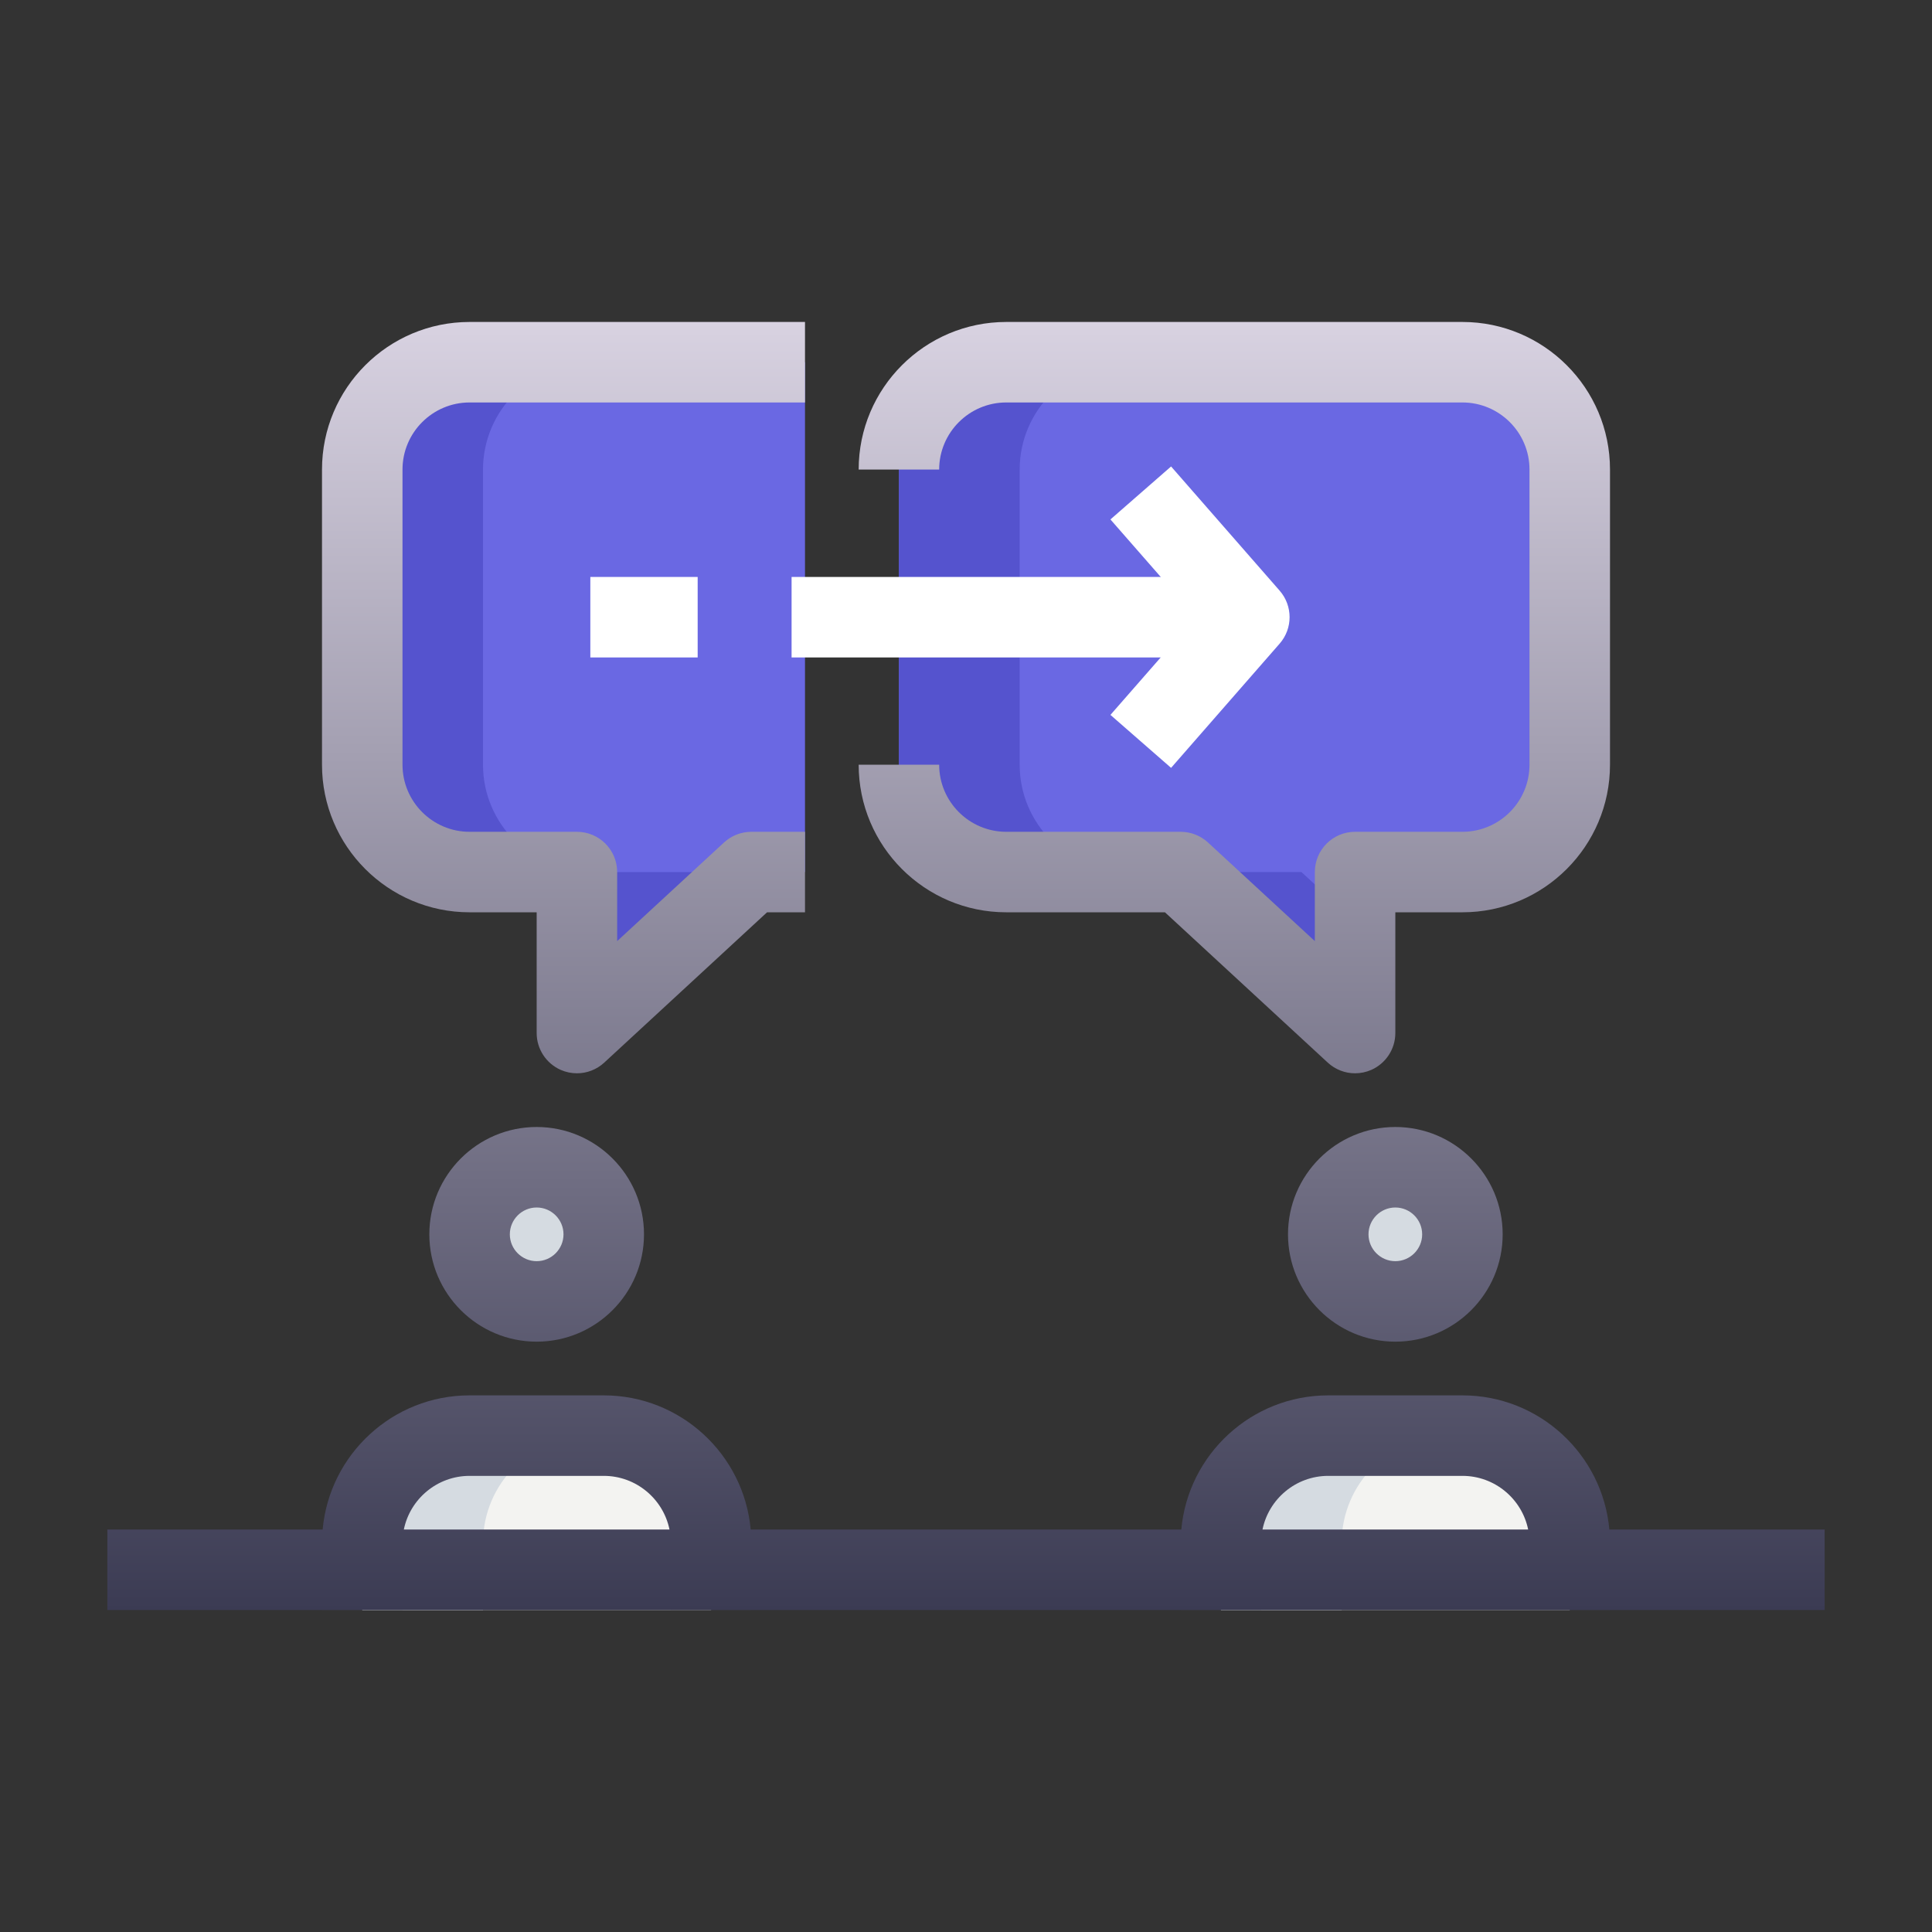
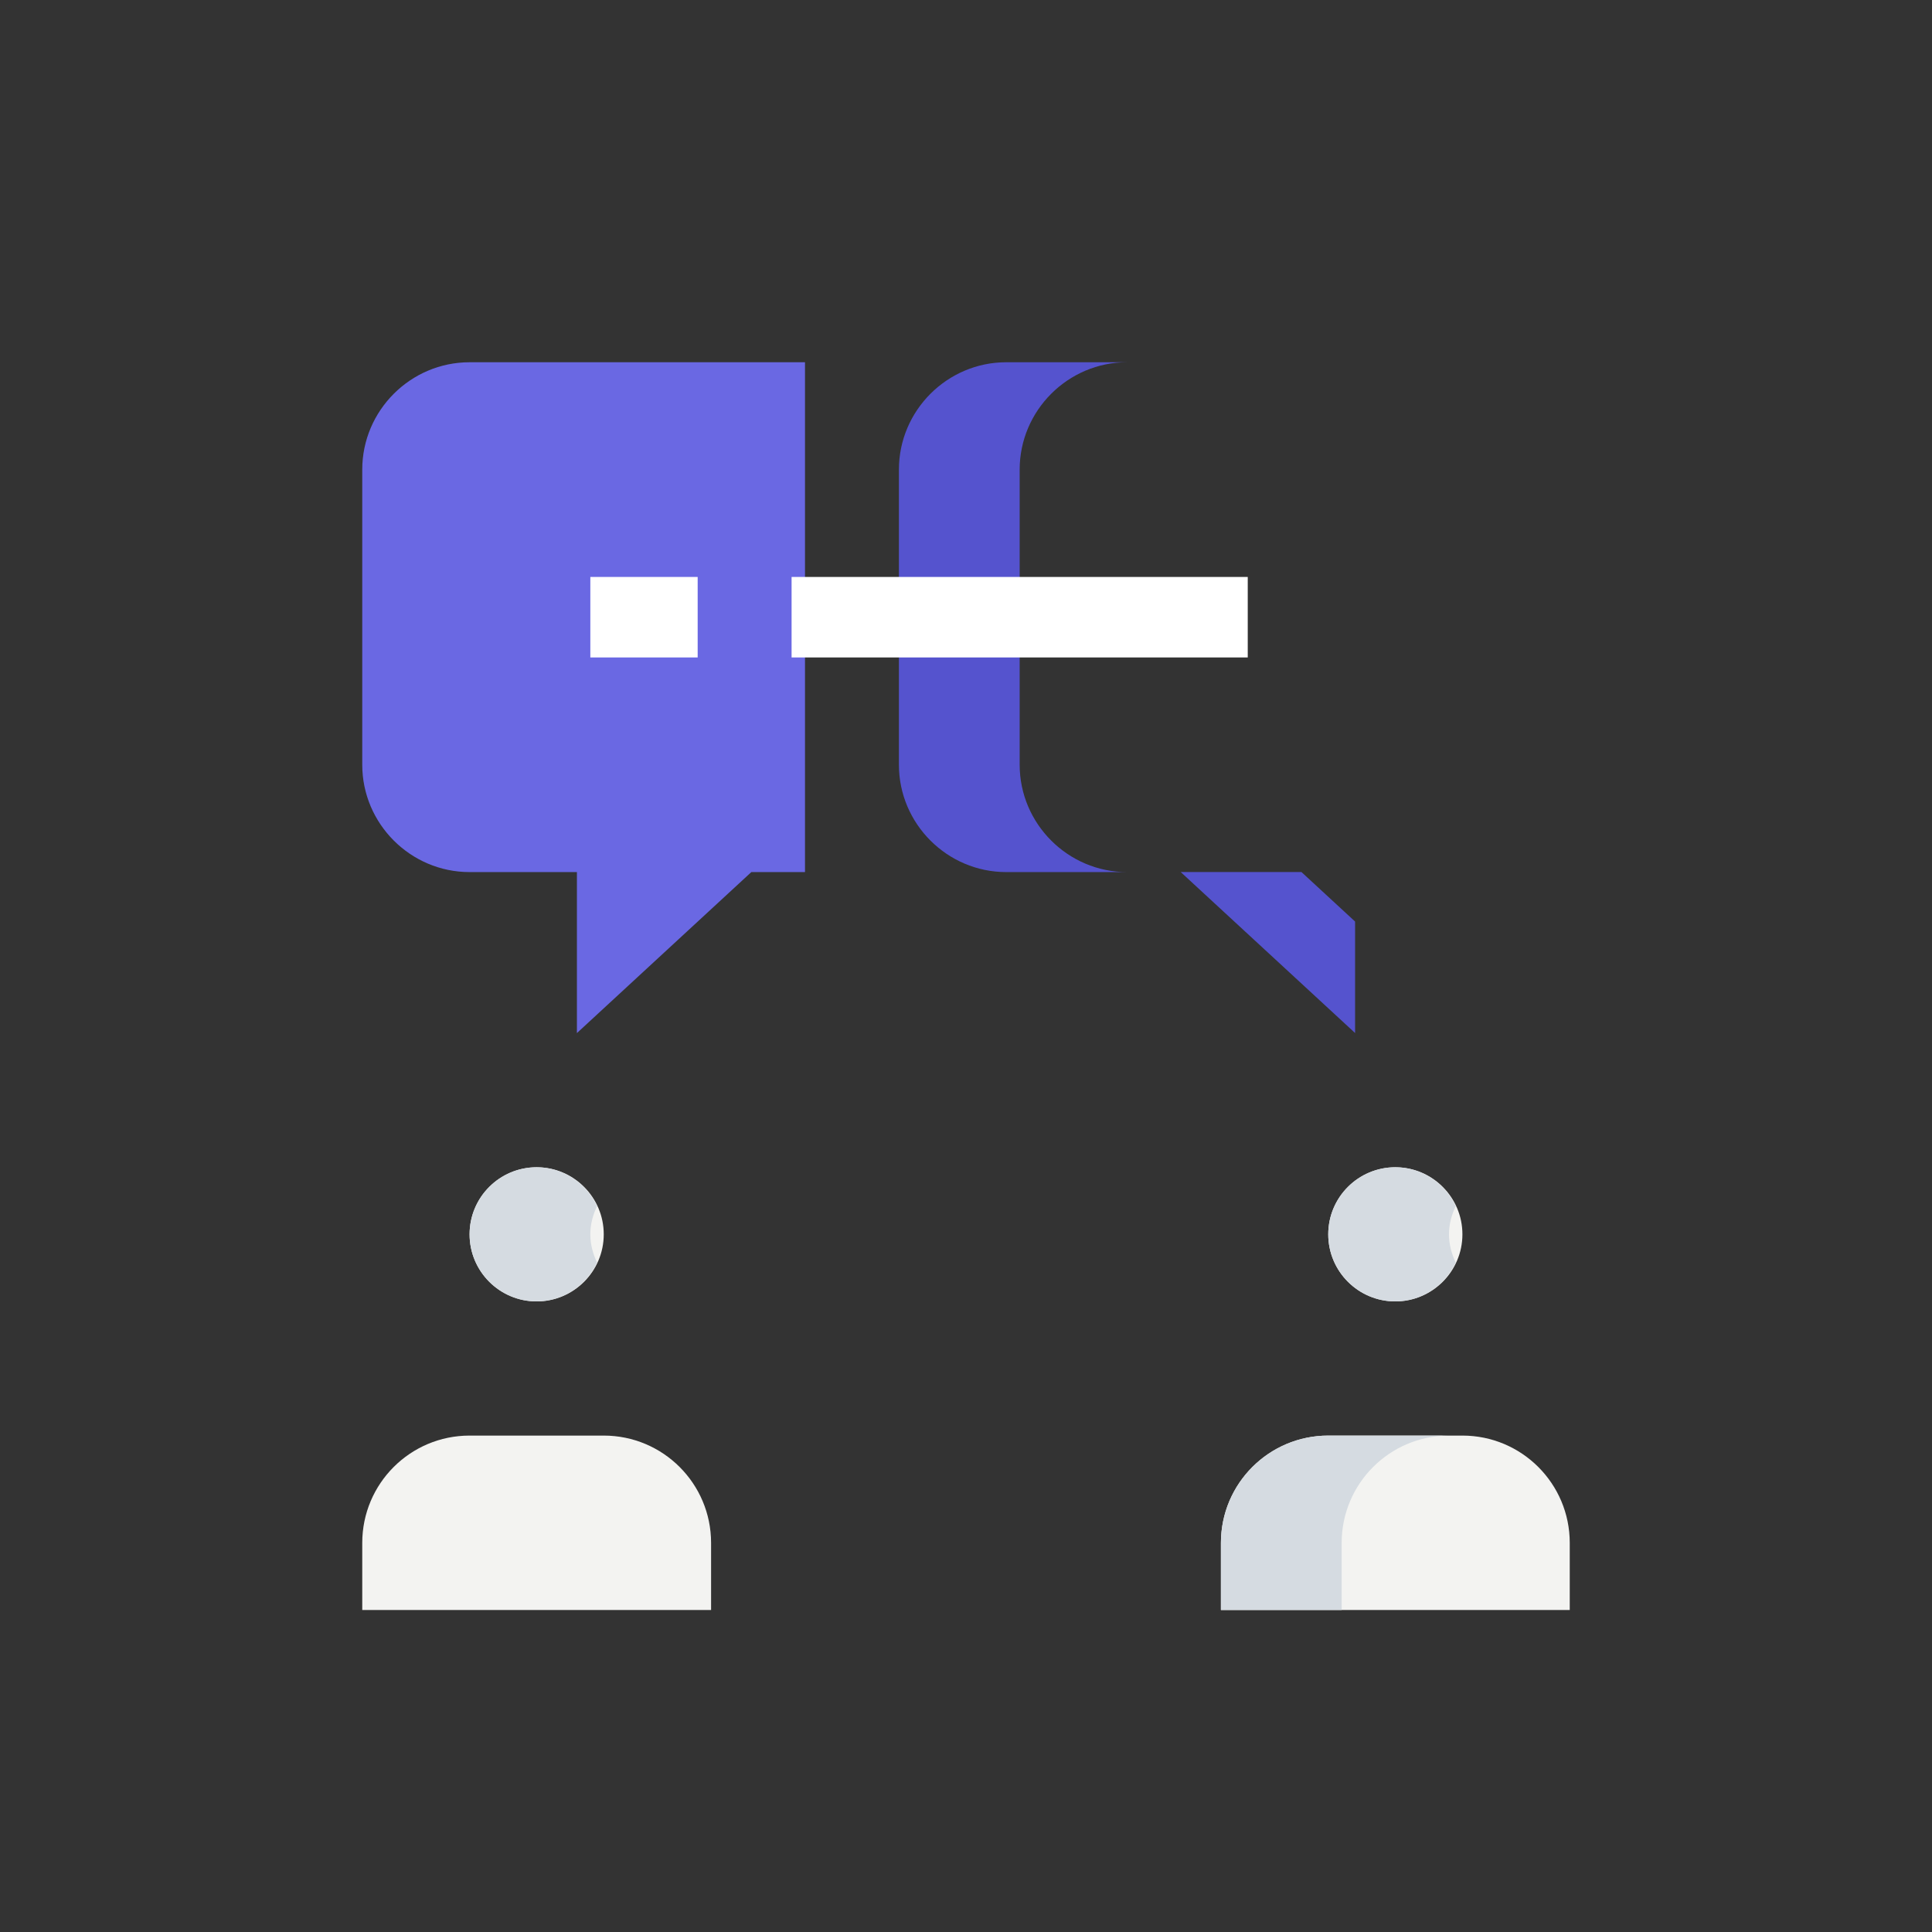
<svg xmlns="http://www.w3.org/2000/svg" width="108" height="108" viewBox="0 0 108 108" fill="none">
  <rect x="0" y="0" width="108" height="108" fill="#333333" stroke="none" />
  <path d="M30 72.75C32.071 72.75 33.75 71.071 33.75 69C33.75 66.929 32.071 65.25 30 65.25C27.929 65.25 26.25 66.929 26.25 69C26.25 71.071 27.929 72.75 30 72.75Z" fill="#F3F3F1" />
  <path d="M39.75 90V86.25C39.75 82.935 37.065 80.25 33.75 80.25H26.25C22.935 80.25 20.25 82.935 20.25 86.25V90H39.75Z" fill="#F3F3F1" />
  <path d="M78 72.75C80.071 72.75 81.75 71.071 81.75 69C81.75 66.929 80.071 65.25 78 65.25C75.929 65.25 74.25 66.929 74.25 69C74.25 71.071 75.929 72.75 78 72.75Z" fill="#F3F3F1" />
  <path d="M87.75 90V86.25C87.75 82.935 85.065 80.25 81.75 80.25H74.25C70.935 80.25 68.25 82.935 68.25 86.25V90H87.75Z" fill="#F3F3F1" />
-   <path d="M50.25 42.75C50.25 46.05 52.95 48.75 56.25 48.75H66L75.75 57.75V48.75H81.75C85.05 48.75 87.75 46.05 87.75 42.75V26.25C87.75 22.95 85.05 20.25 81.75 20.25H56.25C52.95 20.25 50.25 22.95 50.25 26.25V42.75Z" fill="#6A68E3" />
  <path d="M45 20.25H26.25C22.95 20.25 20.25 22.95 20.25 26.25V42.75C20.25 46.05 22.95 48.75 26.25 48.75H32.25V57.75L42 48.75H45V20.25Z" fill="#6A68E3" />
  <path d="M33 69C33 68.43 33.147 67.905 33.375 67.422C32.775 66.147 31.5 65.25 30 65.25C27.93 65.25 26.25 66.93 26.25 69C26.25 71.07 27.93 72.75 30 72.75C31.5 72.75 32.775 71.853 33.375 70.578C33.147 70.095 33 69.57 33 69Z" fill="#D5DBE1" />
-   <path d="M33 80.25H26.25C22.935 80.25 20.25 82.935 20.25 86.25V90H27V86.25C27 82.935 29.685 80.25 33 80.25Z" fill="#D5DBE1" />
  <path d="M81 69C81 68.43 81.147 67.905 81.375 67.422C80.775 66.147 79.5 65.25 78 65.25C75.93 65.25 74.25 66.93 74.25 69C74.25 71.07 75.93 72.75 78 72.75C79.5 72.75 80.775 71.853 81.375 70.578C81.147 70.095 81 69.57 81 69Z" fill="#D5DBE1" />
  <path d="M81 80.25H74.25C70.935 80.25 68.25 82.935 68.25 86.25V90H75V86.25C75 82.935 77.685 80.25 81 80.25Z" fill="#D5DBE1" />
  <path d="M57 42.75V26.25C57 22.95 59.7 20.25 63 20.25H56.25C52.95 20.25 50.25 22.95 50.25 26.25V42.75C50.25 46.05 52.95 48.75 56.25 48.75H63C59.7 48.75 57 46.05 57 42.75Z" fill="#5553CE" />
  <path d="M72.75 48.746H66L75.75 57.746V51.515L72.75 48.746Z" fill="#5553CE" />
-   <path d="M39 51.519V48.75H33C29.7 48.75 27 46.05 27 42.75V26.25C27 22.95 29.7 20.25 33 20.25H26.25C22.95 20.25 20.25 22.95 20.25 26.25V42.75C20.25 46.05 22.95 48.75 26.25 48.75H32.25V57.75L39 51.519Z" fill="#5553CE" />
  <path d="M44.25 32.252H69.75V36.752H44.25V32.252Z" fill="white" />
  <path d="M33 32.252H39V36.752H33V32.252Z" fill="white" />
-   <path d="M65.464 42.924L62.074 39.963L66.853 34.5L62.074 29.037L65.464 26.076L71.533 33.018C72.274 33.867 72.274 35.133 71.533 35.979L65.464 42.924Z" fill="white" />
-   <path d="M33.75 78.002C38.047 78.002 41.583 81.3 41.964 85.5H66.036C66.417 81.3 69.953 78.002 74.25 78.002H81.75C86.047 78.002 89.583 81.3 89.964 85.5H102V90H90V90.002H85.5V90H70.5V90.002H66V90H42V90.002H37.5V90H22.5V90.002H18V90H6V85.5H18.036C18.417 81.3 21.953 78.002 26.25 78.002H33.75ZM26.25 82.502C24.44 82.502 22.924 83.792 22.575 85.5H37.425C37.075 83.792 35.56 82.502 33.75 82.502H26.25ZM74.25 82.502C72.44 82.502 70.924 83.792 70.575 85.5H85.425C85.076 83.792 83.56 82.502 81.75 82.502H74.25ZM30 63C33.309 63 36 65.691 36 69C36 72.309 33.309 75 30 75C26.691 75 24 72.309 24 69C24 65.691 26.691 63 30 63ZM78 63C81.309 63 84 65.691 84 69C84 72.309 81.309 75 78 75C74.691 75 72 72.309 72 69C72 65.691 74.691 63 78 63ZM30 67.5C29.175 67.5 28.5 68.172 28.5 69C28.5 69.828 29.175 70.5 30 70.5C30.825 70.5 31.5 69.828 31.5 69C31.5 68.172 30.825 67.5 30 67.5ZM78 67.5C77.175 67.5 76.5 68.172 76.5 69C76.5 69.828 77.175 70.5 78 70.5C78.825 70.5 79.5 69.828 79.5 69C79.5 68.172 78.825 67.5 78 67.5ZM45 22.498H26.25C24.183 22.498 22.5 24.181 22.5 26.248V42.748C22.5 44.815 24.183 46.498 26.25 46.498H32.25C33.492 46.498 34.5 47.506 34.5 48.748V52.609L40.473 47.095C40.89 46.711 41.436 46.498 42 46.498H45V50.998H42.879L33.777 59.401C33.351 59.794 32.805 59.998 32.25 59.998C31.944 59.998 31.638 59.935 31.347 59.809C30.531 59.449 30 58.642 30 57.748V50.998H26.25C21.699 50.998 18 47.299 18 42.748V26.248C18 21.697 21.699 17.998 26.25 17.998H45V22.498ZM81.75 17.998C86.301 17.998 90 21.697 90 26.248V42.748C90 47.299 86.301 50.998 81.75 50.998H78V57.748C78 58.642 77.469 59.449 76.653 59.809C76.362 59.935 76.056 59.998 75.75 59.998C75.195 59.998 74.649 59.794 74.223 59.401L65.121 50.998H56.25C51.699 50.998 48 47.299 48 42.748H52.5C52.5 44.815 54.183 46.498 56.25 46.498H66C66.564 46.498 67.11 46.711 67.527 47.095L73.5 52.609V48.748C73.5 47.506 74.508 46.498 75.75 46.498H81.75C83.817 46.498 85.5 44.815 85.5 42.748V26.248C85.5 24.181 83.817 22.498 81.75 22.498H56.25C54.183 22.498 52.5 24.181 52.5 26.248H48C48 21.697 51.699 17.998 56.25 17.998H81.75Z" fill="url(#paint0_linear_8938_3154)" />
  <defs>
    <linearGradient id="paint0_linear_8938_3154" x1="54" y1="17.998" x2="54" y2="90.002" gradientUnits="userSpaceOnUse">
      <stop stop-color="#D8D2E1" />
      <stop offset="1" stop-color="#3B3B53" />
    </linearGradient>
  </defs>
</svg>